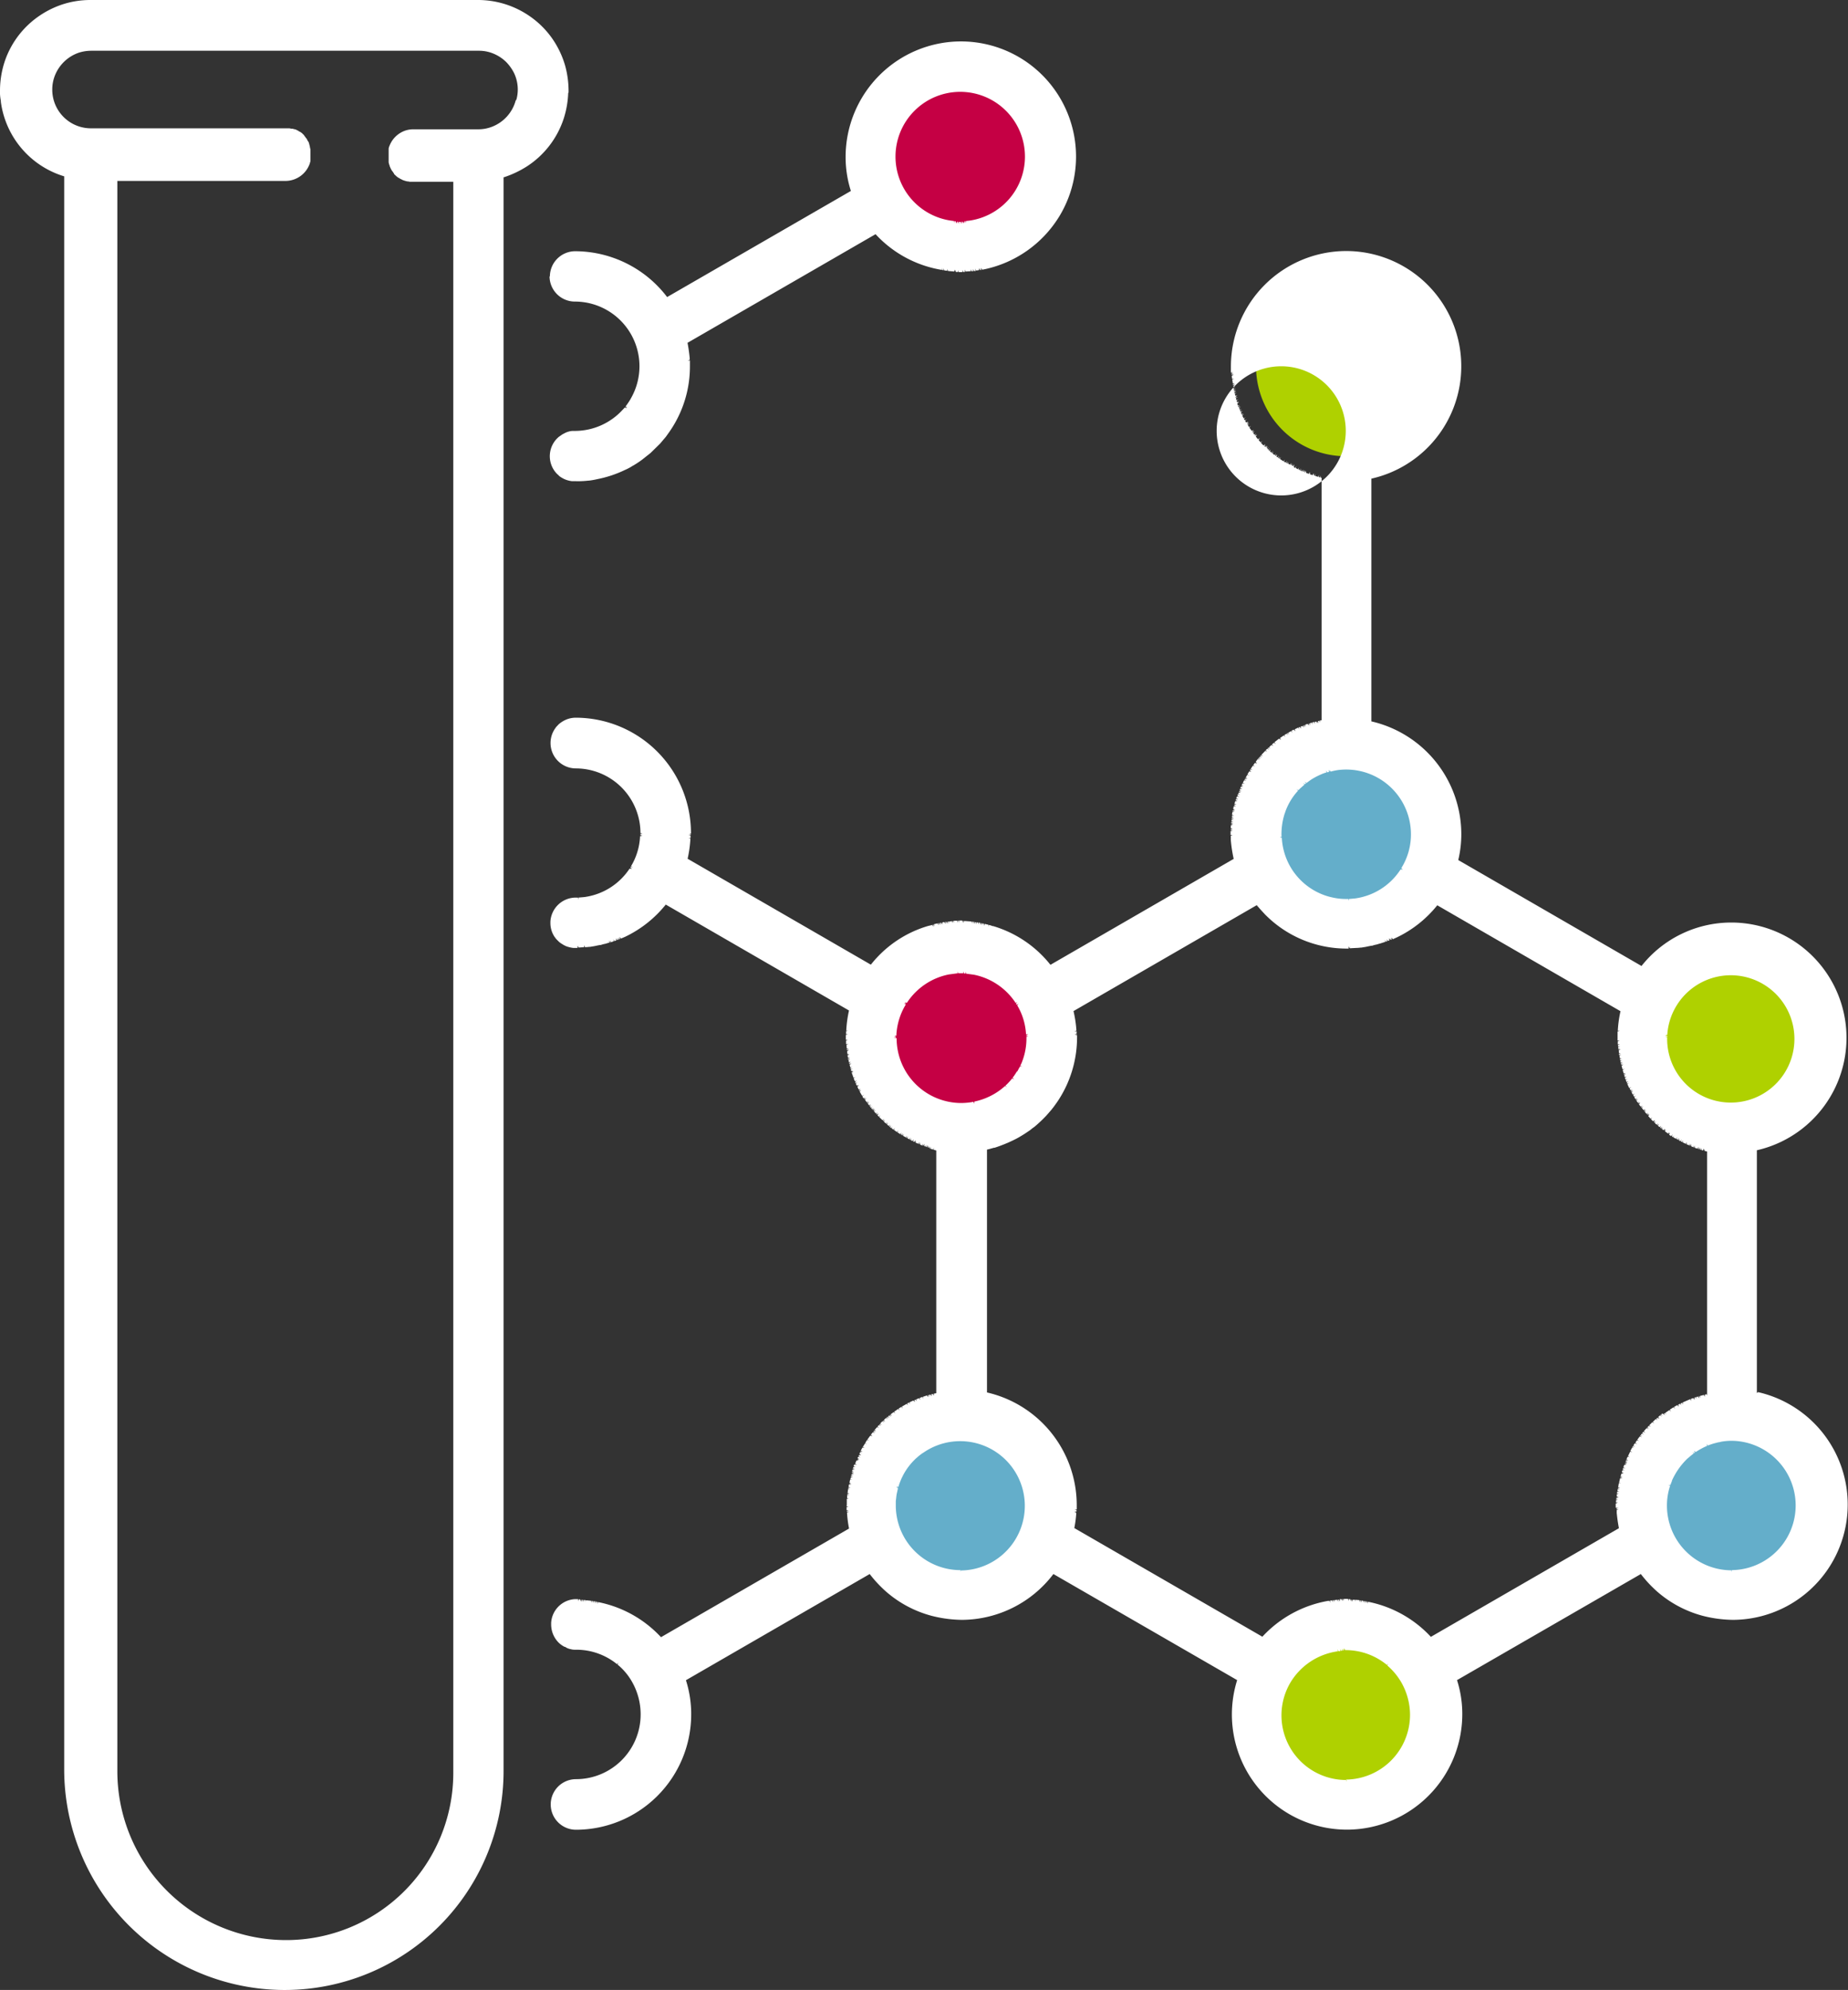
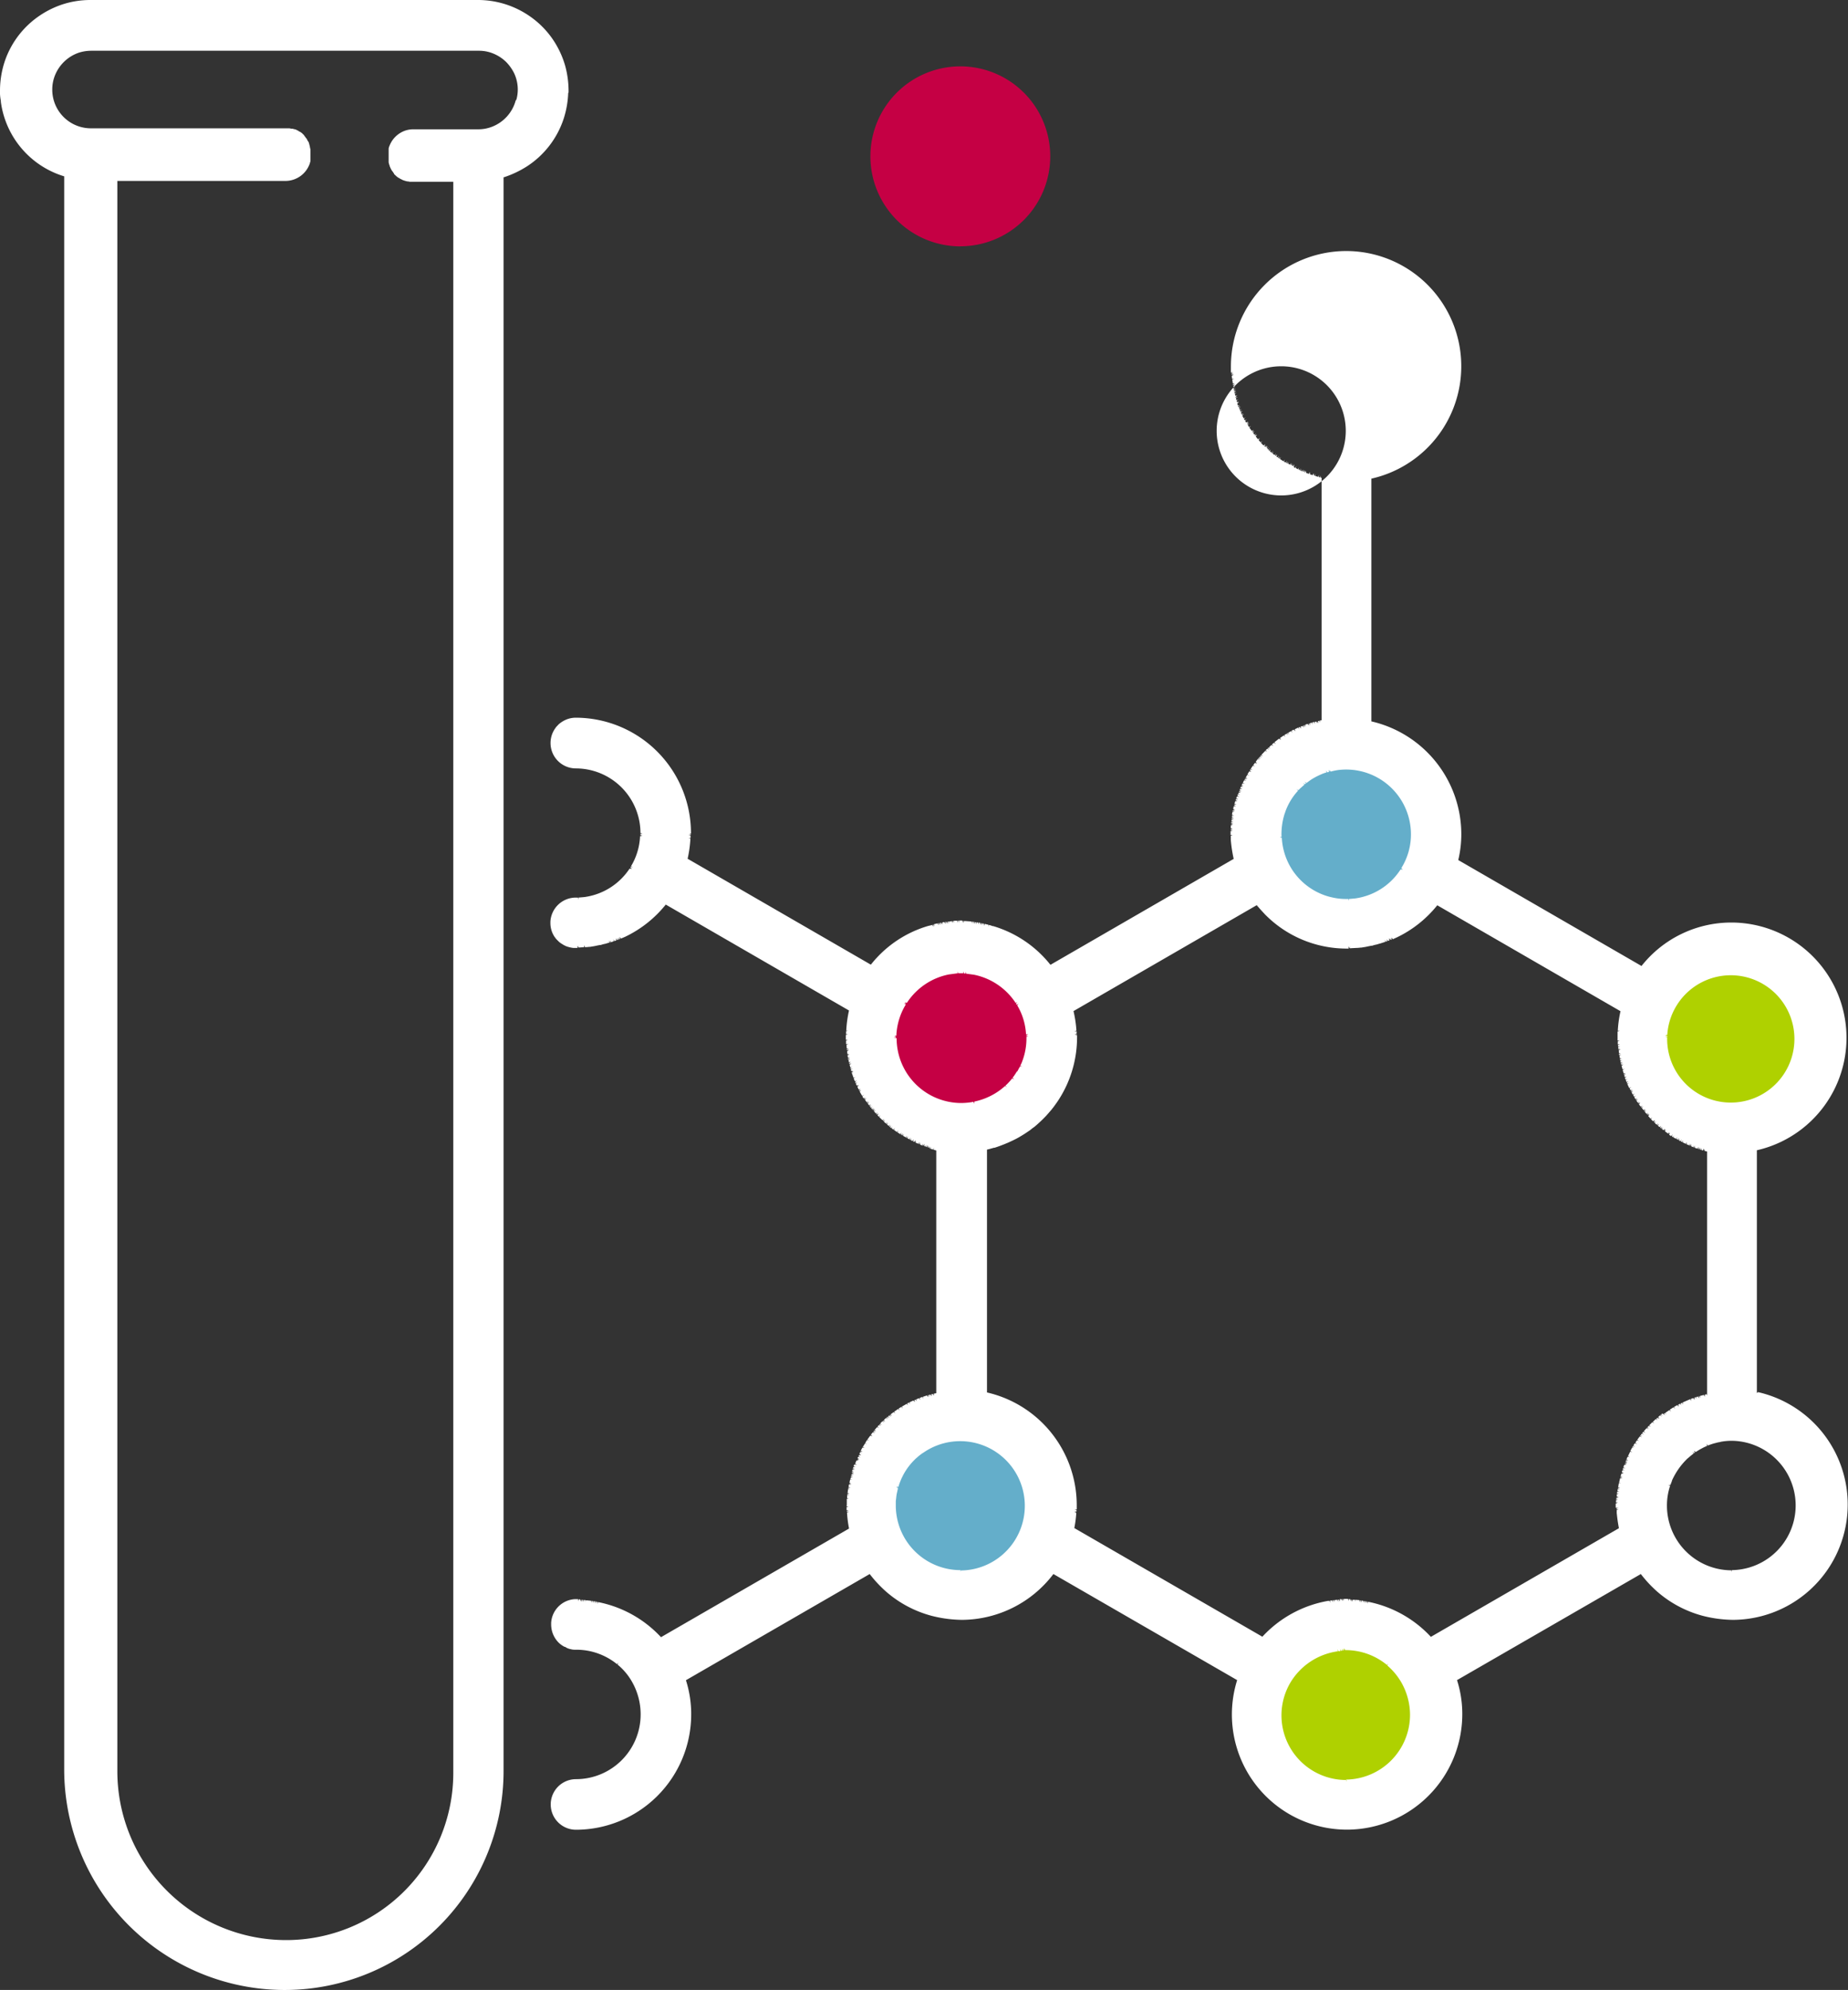
<svg xmlns="http://www.w3.org/2000/svg" id="icon_raw_materials" data-name="icon_raw materials" width="93.36" height="100.491" viewBox="0 0 93.36 100.491">
  <rect x="0" y="0" width="93.36" height="100.491" fill="#333333" stroke="none" />
  <path id="Path_10790" data-name="Path 10790" d="M55.843,57.507A4.543,4.543,0,1,0,51.3,52.964a4.545,4.545,0,0,0,4.543,4.543Zm0-44.511A4.543,4.543,0,1,0,51.3,8.453,4.545,4.545,0,0,0,55.843,13Z" transform="translate(-7.328 -0.559)" fill="#c50044" fill-rule="evenodd" />
-   <path id="Path_10791" data-name="Path 10791" d="M78.573,16.28a4.543,4.543,0,1,0,4.543,4.543,4.545,4.545,0,0,0-4.543-4.543Z" transform="translate(-10.576 -2.326)" fill="#afd100" />
  <path id="Path_10792" data-name="Path 10792" d="M78.573,95.77a4.543,4.543,0,1,0,4.543,4.543A4.545,4.545,0,0,0,78.573,95.77Z" transform="translate(-10.576 -13.682)" fill="#afd100" />
  <path id="Path_10793" data-name="Path 10793" d="M101.3,55.85a4.543,4.543,0,1,0,4.543,4.543A4.545,4.545,0,0,0,101.3,55.85Z" transform="translate(-13.822 -7.979)" fill="#afd100" />
  <path id="Path_10794" data-name="Path 10794" d="M55.843,83.4a4.543,4.543,0,1,0,4.543,4.543A4.545,4.545,0,0,0,55.843,83.4Z" transform="translate(-7.328 -11.914)" fill="#64aeca" />
-   <path id="Path_10795" data-name="Path 10795" d="M101.3,83.4a4.543,4.543,0,1,0,4.543,4.543A4.545,4.545,0,0,0,101.3,83.4Z" transform="translate(-13.822 -11.914)" fill="#64aeca" />
  <path id="Path_10796" data-name="Path 10796" d="M78.573,43.84a4.543,4.543,0,1,0,4.543,4.543A4.545,4.545,0,0,0,78.573,43.84Z" transform="translate(-10.576 -6.264)" fill="#64aeca" />
  <path id="Path_10797" data-name="Path 10797" d="M55.571,11.991H56.4a3.4,3.4,0,0,0,2.46-1.654,3.318,3.318,0,0,0,.454-1.689,3.369,3.369,0,1,0-6.737,0,3.318,3.318,0,0,0,.454,1.689,3.379,3.379,0,0,0,2.46,1.654Z" transform="translate(-7.512 -0.754)" fill="none" />
  <path id="Path_10798" data-name="Path 10798" d="M75.391,48.636h0v.026h0v.026h0v.026h0v.026h0v.026h0v.026h0a3.3,3.3,0,0,0,.326,1.26,3.454,3.454,0,0,0,.454.711,3.384,3.384,0,0,0,1.311.96H77.5a2.97,2.97,0,0,0,.489.163,3.275,3.275,0,0,0,.771.086h.394a3.352,3.352,0,0,0,2.34-1.466h0l.017-.026.017-.026h0l.009-.026h0l.009-.026h0v-.034s.017-.009.017-.017v-.017h.009a3.365,3.365,0,0,0-2.9-5.083,3.489,3.489,0,0,0-.429.026h-.017c-.12.017-.24.043-.36.069h-.06s-.069.026-.1.034h-.017l-.017.009h-.017c-.077.034-.154.06-.231.094a3.269,3.269,0,0,0-.489.249c-.043.026-.094.06-.137.086H76.78a.327.327,0,0,1-.051.043c-.009,0-.017.017-.026.017h0l-.017.017c-.017.017-.034.026-.051.043h-.009a.123.123,0,0,1-.017.026H76.6a.235.235,0,0,0-.034.043h-.017l-.017.026a.373.373,0,0,1-.06.051.261.261,0,0,0-.069.069h-.009v.009l-.026.026-.026.026-.017.017s-.069.069-.094.1l-.017.017-.017.017h-.009a3.764,3.764,0,0,0-.617,1v.017a.761.761,0,0,0-.051.129h0s-.017.051-.026.069h0v.026a3.285,3.285,0,0,0-.154,1.011v.051Z" transform="translate(-10.764 -6.465)" fill="none" />
  <path id="Path_10799" data-name="Path 10799" d="M56.094,63.963a3.572,3.572,0,0,0,.609-.06h.026a.25.25,0,0,0,.077-.017h0a3.439,3.439,0,0,0,1.346-.643h0c.06-.051.111-.1.171-.146h.017l.009-.026.051-.051h.009a.123.123,0,0,1,.017-.026l.017-.017a3.531,3.531,0,0,0,.24-.266h0l.009-.017.017-.017V62.66a.653.653,0,0,0,.086-.1c.051-.069.094-.137.137-.206,0-.009.009-.017.017-.026v-.017h.017c.017-.034.043-.069.06-.111h0V62.18l.051-.1a.042.042,0,0,1,.009-.026v-.017l.017-.017V62l.017-.009c.026-.051.043-.1.069-.154V61.82A3.2,3.2,0,0,0,59.42,60.6v-.026h0v-.026h0v-.026h0V60.5h0v-.069h0v-.017h0V60.4h0a3.416,3.416,0,0,0-.463-1.517v-.017l-.017-.017v-.017l-.017-.009h0l-.009-.034h0l-.009-.026h0l-.017-.026h0l-.017-.026h0a3.369,3.369,0,0,0-2.151-1.431h-.034l-.026-.009h-.034L56.6,57.26h-.934l-.026.009h-.034l-.034.009a3.39,3.39,0,0,0-2.151,1.431h0l-.017.026-.017.026h0l-.009.026h0l-.009.026h0v.034l-.017.017v.017A3.288,3.288,0,0,0,52.88,60.4h0v.017h0v.017h0v.017h0v.026h0V60.5h0v.026h0v.043h0v.026a3.369,3.369,0,0,0,3.369,3.369h-.154Z" transform="translate(-7.555 -8.18)" fill="none" />
-   <path id="Path_10800" data-name="Path 10800" d="M82.136,21.019a3.371,3.371,0,0,0-3.351-3.369h-.026a3.369,3.369,0,1,0,3.369,3.369Z" transform="translate(-10.77 -2.521)" fill="none" />
+   <path id="Path_10800" data-name="Path 10800" d="M82.136,21.019a3.371,3.371,0,0,0-3.351-3.369h-.026Z" transform="translate(-10.77 -2.521)" fill="none" />
  <path id="Path_10801" data-name="Path 10801" d="M101.5,63.957a3.369,3.369,0,0,0,.017-6.737h-.026a3.379,3.379,0,0,0-3.369,3.171h0v.017h0v.017h0v.017h0v.026h0v.026h0v.026h0v.043h0v.026a3.369,3.369,0,0,0,3.369,3.369Z" transform="translate(-14.018 -8.174)" fill="none" />
  <path id="Path_10802" data-name="Path 10802" d="M56.076,84.767H56.05a3.346,3.346,0,0,0-1.894.583h0l-.017.017h0s-.034.026-.043.034c-.111.077-.206.163-.309.249h0l-.077.077-.017.017a3.333,3.333,0,0,0-.591.789v.017a.509.509,0,0,0-.034.051v.017a.509.509,0,0,0-.034.051c-.051.111-.1.223-.146.343v.017h0c-.017.043-.026.086-.043.129h0V87.2l-.009.017h0c-.017.086-.043.163-.051.24a1.857,1.857,0,0,0-.034.214v.446a3.369,3.369,0,0,0,3.369,3.369h.026a3.369,3.369,0,0,0,0-6.737Z" transform="translate(-7.535 -12.107)" fill="none" />
  <path id="Path_10803" data-name="Path 10803" d="M101.513,84.77h-.026a3.18,3.18,0,0,0-.574.051.683.683,0,0,0-.129.026c-.051.009-.094.026-.146.034h-.017c-.137.043-.266.086-.394.137h-.017l-.017.017a3.191,3.191,0,0,0-.609.326h0l-.017.017h0a.508.508,0,0,1-.051.034H99.5l-.017.017c-.026.017-.043.034-.069.051-.069.051-.137.111-.206.171H99.2s-.051.06-.077.086a3.519,3.519,0,0,0-.754,1.106c0,.017-.017.034-.017.051-.017.034-.026.069-.043.1h0s-.017.043-.026.069v.017l-.009.017v.017a3.153,3.153,0,0,0-.163,1.029,3.369,3.369,0,0,0,3.369,3.369h.026a3.369,3.369,0,0,0,0-6.737Z" transform="translate(-14.016 -12.109)" fill="none" />
  <path id="Path_10804" data-name="Path 10804" d="M80.964,97.937h0l-.017-.017h0l-.009-.017H80.93v-.009a3.318,3.318,0,0,0-2.109-.754h-.437a3.4,3.4,0,0,0-2.46,1.654,3.318,3.318,0,0,0-.454,1.689,3.369,3.369,0,0,0,3.369,3.369h.026a3.371,3.371,0,0,0,3.351-3.369,3.318,3.318,0,0,0-.454-1.689,3.487,3.487,0,0,0-.737-.883Z" transform="translate(-10.781 -13.877)" fill="none" />
  <path id="Path_10805" data-name="Path 10805" d="M92.7,79.18h0l.009-.009h.009v-.009h.017v-.009h0l.026-.017c.017-.009.034-.026.051-.034l.017-.017h0l.009-.009h0l.009-.009h.009V79.06h.017v-.009h0l.026-.017a.372.372,0,0,1,.06-.034h.017v-.017h.009l.009-.009H93l.009-.009h0l.017-.017h0l.026-.017a.124.124,0,0,0,.026-.017L93.1,78.9h.017v-.009h.009l.009-.009h0l.009-.009h0l.026-.017a.215.215,0,0,0,.06-.034h.026V78.8h0l.017-.009h.034v-.009h.026a.585.585,0,0,1,.06-.043h.026v-.017h.017v-.009h.009l.009-.009h0l.017-.009h0l.026-.017c.017-.009.043-.017.06-.026h.026v-.009H93.6V78.64h.034l.026-.009a.181.181,0,0,0,.06-.026h.017V78.6h.051l.026-.009a.065.065,0,0,0,.034-.009h.026v-.009h.086A.06.06,0,0,1,94,78.554h.026v-.009h.171V66.109h-.129V66.1h-.1a.06.06,0,0,0-.034-.017h-.1a.06.06,0,0,0-.034-.017h-.1a.16.16,0,0,0-.034-.026H93.6l-.026-.009h0l-.034-.017h-.026V66h0l-.017-.009h0l-.009-.009h-.026v-.009h-.017v-.009h0a.124.124,0,0,1-.026-.017l-.026-.017h-.017V65.92H93.37l-.009-.009h-.017V65.9h0l-.017-.009h0c-.009,0-.017-.009-.026-.017l-.026-.017h-.017v-.009H93.25v-.009h0l-.009-.009h0l-.009-.009h0l-.026-.017a.123.123,0,0,1-.026-.017l-.026-.017h-.009v-.009h-.009v-.009h0l-.009-.009h0l-.009-.009h0l-.026-.017a.123.123,0,0,1-.026-.017l-.026-.017h0V65.68h-.009v-.009h-.009v-.009h0l-.009-.009H93.01v-.009h-.017v-.017h0l-.026-.017c-.009,0-.017-.009-.026-.017h-.017v-.017h-.009v-.009h0V65.56h0l-.009-.009h0l-.017-.017h0l-.026-.017s-.017-.017-.026-.017h-.017v-.017h0l-.009-.017h0v-.009h0v-.009H92.8v-.017h-.017v-.017h0s-.017-.017-.026-.017l-.026-.017h0v-.009h-.017v-.017H92.71v-.017h0V65.32h0L92.7,65.3h0l-.017-.017h0s-.017-.017-.026-.017l-.026-.017h0v-.009h-.009v-.017h0v-.009h-.009V65.2h0v-.009h0v-.017h0v-.009h0l-.009-.017h0l-.017-.017h0l-.026-.026-.017-.017h0V65.08h-.009v-.017h0v-.009h0v-.017h0v-.009h0v-.017h0V65h0l-.009-.017h0v-.009l-.017-.017-.026-.026-.017-.017h0v-.009h-.009v-.017h0v-.009h0v-.017h0v-.009h0V64.84h0v-.009h0l-.009-.017h0v-.009l-.017-.026s-.017-.017-.017-.026l-.017-.026h0V64.72h-.009V64.7h0v-.009h0v-.017h0v-.009h0v-.017h0v-.009h0l-.009-.017h0v-.009l-.017-.026s-.017-.017-.017-.026h0v-.017h-.017V64.54h0v-.017h0v-.009h0V64.5h0v-.009h0v-.017h0v-.009h0l-.009-.017h0l-.017-.034c0-.009-.009-.017-.017-.026h0v-.017h-.017v-.017h0v-.009h0v-.017h0v-.017h0V64.3h0v-.017h0l-.017-.017h0a.124.124,0,0,0-.017-.026l-.017-.026h0v-.026h-.009V64.18h0v-.017h0v-.009h0v-.017h0v-.009h0v-.017h0V64.1h0l-.009-.017h0c0-.009-.009-.017-.017-.026l-.017-.026h0v-.026h-.009V64h0v-.017h0v-.009h0v-.017h0v-.009h0v-.017h0v-.009h0l-.009-.017h0c0-.009-.009-.017-.017-.026l-.017-.026h0v-.026H92.11V63.82h0V63.8h0v-.017h0v-.017h0V63.76h0v-.017h0l-.017-.034c0-.009-.009-.017-.017-.026l-.017-.026h0v-.034l-.009-.009h0V63.6h0V63.58h0v-.017h0v-.017h0V63.52h-.009l-.009-.034c0-.009-.009-.017-.017-.026v-.026H92v-.017h0v-.009h0v-.017h0v-.017h0v-.017h0V63.34h0v-.026H91.99l-.009-.034a.065.065,0,0,0-.009-.034h0V63.22h0v-.026h0v-.009h0v-.017h0V63.16h0v-.017h0v-.009h0v-.017h0v-.034a.06.06,0,0,1-.017-.034h0v-.026h-.009v-.017h0V63h0V62.98h0v-.017h0v-.009h0v-.017h0v-.026h0s0-.026-.009-.034v-.026H91.93v-.026h0v-.017h0V62.8h0v-.017h0v-.017h0v-.034h0v-.017h0s0-.026-.009-.034v-.026h-.009v-.026h0V62.62h0V62.6h0v-.017h0v-.017h0v-.034h0v-.017h0v-.06h0v-.026h0v-.009h0v-.017h0v-.017h0v-.017h0v-.017h0V62.32h0V62.3h0v-.06h0v-.026h0v-.009h0v-.017h0v-.017h0v-.017h0V62.14h0v-.034h0v-.069h0v-.026h0v-.026h0v-.017h0v-.017h0v-.017h0v-.017h0V61.9h0v-.026h0v-.086h0v-.026h0v-.026h0V61.72h0V61.7h0v-.017h0v-.017h0v-.017h0v-.026h0v-.051h0V61.54h0v-.026h0V61.48h0v-.017h0v-.017h0v-.017h0v-.017h0v-.017h0v-.026h0v-.077h0v-.034h0v-.051h0v-.017h0v-.034h0V61.06h0v-.034h0v-.043h0a6.651,6.651,0,0,1,.154-1.02l-9.411-5.434A5.706,5.706,0,0,1,80.581,56.2h-.017l-.017.017H80.53l-.009.009H80.5l-.034.026a.065.065,0,0,0-.034.017H80.41v.017h0l-.017.009h-.009l-.009.009h-.094v.009h-.009l-.026.009h-.06l-.017.009h0l-.017.009h0l-.077.026H80.05v.009h-.017l-.009.009h-.017l-.017.009h-.009l-.026.009c-.043.009-.077.026-.12.034H79.81l-.034.017h-.017a1.67,1.67,0,0,1-.2.051h-.026l-.017.009a2.349,2.349,0,0,1-.24.043c-.077.009-.163.026-.249.034h-.043c-.069,0-.137.017-.206.017H78.7a.911.911,0,0,0-.129.009h-.231a5.685,5.685,0,0,1-4.046-1.689h-.009v-.017c-.111-.111-.214-.231-.317-.351-.034-.034-.06-.077-.094-.111l-.017-.017s-.017-.017-.017-.026h-.009l-9.411,5.426a4.964,4.964,0,0,1,.154,1.02h0v.034h0v.009h0v.034h0v.086h0v.043h0V61.1h0v.017h0v.026h0V61.2a5.712,5.712,0,0,1-.994,3.223h0a2.138,2.138,0,0,1-.146.206c-.034.051-.077.094-.111.146h0a.342.342,0,0,1-.026.034l-.017.026-.026.026-.026.026s-.043.051-.069.077c-.009.009-.017.026-.026.034a1.318,1.318,0,0,1-.1.111h0v.009a4.858,4.858,0,0,1-.429.411H62.59l-.009.017c-.034.026-.069.06-.1.086s-.086.069-.137.1l-.12.094h0l-.009.017c-.017.009-.034.026-.051.034a5,5,0,0,1-.454.283h0a5.309,5.309,0,0,1-.54.274H61.15l-.026.017a5,5,0,0,1-.6.214H60.49v.009a3.746,3.746,0,0,1-.42.1V79.214A5.718,5.718,0,0,1,64.613,84.8v.034h0v.034h0v.034h0v.034h0v.034h0v.043h0v.034h0v.043h0v.043h0v.034a5.4,5.4,0,0,1-.12.831l9.643,5.571a5.708,5.708,0,0,1,3.317-1.826h.266l.077-.009h1.243l.034.009h0a5.7,5.7,0,0,1,3.137,1.8l9.643-5.571a5.4,5.4,0,0,1-.12-.831v-.034h0v-.034h0v-.043h0v-.009h0V85h0v-.009h0v-.026h0v-.017h0v-.026h0v-.017h0V84.88h0v-.017h0v-.026h0v-.154h0v-.034h0v-.017h0v-.017h0V84.6h0v-.026h0v-.009h0v-.026h0V84.46h0v-.026h0v-.009h0V84.4h0v-.017h0v-.017h0v-.017h0v-.034h0V84.3h0v-.069h0V84.2h0v-.009h0v-.017h0V84.16h0v-.017h0v-.017h0v-.034h0v-.026h0v-.077h0v-.026h0v-.009h0v-.017h0V83.92h0V83.9h0v-.017h0v-.034h0v-.094h0v-.026h0v-.009h0v-.034h0v-.017h0v-.034h0v-.069h0v-.026h0v-.026h0v-.009h0v-.017h0v-.017h0v-.017h0v-.034h0v-.034a.065.065,0,0,1,.009-.034h0v-.026h0V83.3h0v-.009h0v-.017h0v-.009h0v-.017h0v-.009h0v-.026h0v-.009c0-.017.017-.043.017-.06h0v-.026h0v-.009h0V83.1h0v-.009h0v-.017h0v-.009h0v-.017h0v-.009h0v-.026h0V83a.065.065,0,0,1,.009-.034v-.026h.009v-.026h0v-.009h0v-.017h0v-.009h0v-.017h0v-.017h0v-.026h0v-.017h.009a.085.085,0,0,1,.009-.034v-.026h.017V82.72h0v-.009h0v-.017h0v-.017h0V82.66h0v-.017h0v-.026h.009l.009-.034c0-.009.009-.017.017-.034v-.026h.017v-.017h0V82.5h0V82.48h0v-.017h0v-.017h0v-.017h0l.009-.026h0l.017-.043c0-.009.009-.017.017-.026l.017-.026h0v-.034h.009v-.009h0v-.017h0V82.24h0v-.017h0v-.009h0V82.2h0v-.009l.017-.026h0a.124.124,0,0,1,.017-.026l.017-.026h0v-.017h0v-.009h0v-.017h0v-.017h0v-.009h0v-.017h0v-.017H92l.017-.026c0-.009.009-.017.017-.026l.017-.026h0v-.017h0v-.009h0v-.017h0v-.017h0v-.009h0v-.017h0v-.017h.017a.507.507,0,0,0,.034-.051h0V81.76h.017v-.009h0v-.017h0v-.009h0v-.017h0V81.7h0v-.017h0v-.009h0l.017-.026c.017-.017.026-.034.043-.051h0V81.58H92.2v-.009h0v-.017h0v-.009h0v-.017h0V81.52h0L92.2,81.5h0l.017-.026c0-.009.017-.017.017-.026l.017-.026h0V81.4h.017v-.017h0v-.009h0v-.017h0l.009-.017h0v-.009l.017-.017.026-.026.017-.017h0v-.026h.026v-.017h0v-.017h0v-.017h.009v-.017h0l.017-.026.026-.026.017-.017h0V81.1h.009v-.017h.009v-.017h0v-.017h.009v-.017h.017v-.017h0l.051-.051.017-.017h0v-.009h.009V80.92h.009V80.9h0l.009-.017h0v-.009l.017-.017a.629.629,0,0,0,.051-.043l.017-.017h0l.009-.017h0l.009-.009h.009v-.017h0l.009-.017h0l.017-.017c.017-.017.034-.026.051-.043l.017-.017h0l.009-.017h0l.009-.009H92.8v-.009h.009v-.017h0l.017-.017a.63.63,0,0,0,.051-.043l.017-.017h0l.009-.009h0Z" transform="translate(-8.582 -7.771)" fill="none" />
-   <path id="Path_10806" data-name="Path 10806" d="M32.39,14.3a1.28,1.28,0,0,0,1.277,1.277,3.265,3.265,0,0,1,2.854,4.851c-.017.026-.026.051-.051.094-.069.111-.137.214-.214.317l-.026.026.086.069-.1-.043.086.069-.111-.034s-.043.051-.086.094l-.026.026a3.277,3.277,0,0,1-2.417,1.063h-.12a1.066,1.066,0,0,0-.334.086l-.034.017c-.051.026-.1.051-.146.077l-.171.12a1.277,1.277,0,0,0-.249,1.671,1.142,1.142,0,0,0,.214.249c.009.009.026.017.034.034s.034.026.06.051a1.491,1.491,0,0,0,.154.094l.051.026a1.216,1.216,0,0,0,.249.086l.077.017a.226.226,0,0,1,.06.009h.163a4.362,4.362,0,0,0,.669-.026h.034a3.894,3.894,0,0,0,.437-.077,5.751,5.751,0,0,0,1.389-.463l.077-.034.12-.06c.043-.026.086-.043.12-.069l.026-.017a4.484,4.484,0,0,0,.54-.351l.411-.326.48-.471c.094-.111.189-.223.291-.343l.189-.266a5.767,5.767,0,0,0,1.029-3.309v-.283h-.111l.1-.034v-.086c-.026-.257-.06-.514-.111-.771l9.5-5.486a5.832,5.832,0,0,0,3.326,1.8h.026l.017-.1v.111l.069.009v-.1l.034.111.154.017v-.1l.034.111.317.026.017-.1.026.111.017-.1.017.111h.129v-.1l.026.111h.171l.017-.111.017.1h.1V13.96l.034.1.266-.017v-.1l.034.1h.086l-.009-.111.043.1h.086l-.017-.12.043.1.154-.026-.017-.1.051.1-.017-.1h0l.043.1H54.2l-.017-.111.069.094.163-.034a5.853,5.853,0,0,0,3.66-2.554l.086-.137A5.815,5.815,0,0,0,53.21,2.44h-.077a5.835,5.835,0,0,0-5.786,5.82,5.62,5.62,0,0,0,.266,1.731L38.33,15.349a5.854,5.854,0,0,0-4.646-2.314,1.28,1.28,0,0,0-1.277,1.277ZM53.141,4.986a3.27,3.27,0,0,1,3.266,3.266,3.266,3.266,0,0,1-2.82,3.24l-.163.017v.1l-.034-.1h-.026v.111l-.043-.1-.017.111-.034-.1v.111l-.026-.1h-.026l-.026.111-.026-.1h-.094v.1l-.051-.111h-.034l-.034.1-.017-.111v.1l-.034-.111H52.85l-.009.1h0l-.017-.111-.137-.017a3.266,3.266,0,0,1-2.82-3.24,3.27,3.27,0,0,1,3.266-3.266Z" transform="translate(-4.627 -0.348)" fill="#fff" />
  <path id="Path_10807" data-name="Path 10807" d="M93.391,72.459V60.2a5.823,5.823,0,0,0-1.243-11.5h-.034a5.785,5.785,0,0,0-4.551,2.194l-9.257-5.349a5.672,5.672,0,0,0,.154-1.32,5.856,5.856,0,0,0-4.543-5.683V26.284A5.818,5.818,0,0,0,72.674,14.79H72.64a5.831,5.831,0,0,0-5.82,5.82v.309l.12.009-.1.026v.026h.111l-.1.026v.026l.111-.009h0l-.1.043h.1l-.1.026.017.154h.111l-.1.026.026.206.1-.017-.1.043.1-.017-.1.043v.034l.111-.017h0l-.094.069v.017l.111.009-.1.034.017.069.1-.017-.1.043V21.8l.111-.026-.094.051v.043l.111-.026-.094.051h.1l-.1.026.017.06.1-.026-.094.051.026.094.1-.026-.094.06.1-.026-.094.051V22.2l.111-.034-.094.06.026.094.1-.034-.094.069.017.06.1-.034-.094.06.1-.034-.094.06.1-.034-.094.06.034.1.1-.026-.094.051v.034l.12-.034-.094.06.017.034.1-.043-.086.069.026.06.1-.034-.094.06.026.051.094-.043h0l-.086.069v.026l.111-.043-.086.069.026.069.1-.034h0l-.086.06v.026l.111-.043-.086.069.069.137.094-.051-.077.077.043.077.094-.051h0l-.077.077.051.086L67.7,23.4h0l-.077.077.094-.043-.086.069.094-.043-.077.069.017.026.086-.06-.077.086.06.094.094-.051-.077.077.12.171.094-.051-.077.077.094-.051-.077.077.017.026.094-.06-.069.086.06.086.086-.069-.069.086.017.026.086-.06-.069.086.086-.06-.069.086.111.137.086-.06-.069.086.086-.069h0l-.069.086.1.111.086-.06-.069.086.129.137.077-.077-.051.1.077-.077h0l-.051.1.026.026.077-.077-.051.094.077-.077h0l-.051.094.077-.077-.043.1.017.017.077-.069-.06.086.043.043.069-.077-.051.1.043.043.069-.077-.043.1.069.06.069-.086-.051.1.026.026.069-.086-.043.1.086.069.077-.077-.051.094.026.026.069-.077-.043.1.069-.086-.043.1.051.043.069-.086-.043.1.026.017.06-.086-.043.1.026.017.069-.086-.043.1.18.12.06-.086-.034.1.086.051.06-.094-.034.1.026.017.051-.094-.034.1.026.017.06-.094-.034.1.094.051.069-.086-.026.1.026.017.06-.094-.026.1.06.034.051-.094L70,25.71l.06.034.06-.094-.026.1.12.06.043-.094-.017.111.051.026.043-.094-.017.111.034.017.043-.1-.017.111.043.017.06-.094-.017.111H70.5l.043-.086v.111l.026-.1-.017.111h.026l.043-.086v.111l.137.051.034-.1v.111l.026-.1v.111l.137.043.043-.1v.111l.026-.1v.111l.034.009.026-.1v.111l.146.043.034-.1v.111l.069.017.026-.1v.111l.043.009V38.481l-.1.026.026.1-.051-.094-.06.017.026.1-.06-.094.026.1-.06-.094.026.1-.051-.094-.069.017.017.1-.051-.094-.094.026.034.1-.06-.094-.094.034.034.1-.06-.094h-.026l.034.111-.069-.094.034.1-.06-.094-.12.043.043.1-.069-.086h-.026l.034.111-.069-.086h-.026l.043.111-.069-.086-.094.034.043.094-.069-.086.043.094-.069-.086-.051.026.043.094-.069-.086-.171.086.051.094-.077-.086.051.094-.077-.086-.086.043-.026.017.051.094-.077-.077-.146.086.06.086-.086-.077-.034.017.06.094-.077-.077-.111.069.051.094-.077-.077-.189.129.06.086-.086-.069.06.086-.086-.069-.231.18.069.086-.094-.06-.1.086.069.086-.094-.06-.12.111.069.077-.094-.06-.043.043.069.077-.094-.06-.077.077.077.077h0l-.094-.051-.2.206.077.077-.094-.051-.043.043.077.069-.1-.043-.034.043.077.069-.1-.051-.026.026.086.069-.1-.043-.111.146.077.077-.094-.051.077.077-.094-.051-.086.111.077.077-.094-.051-.111.163.086.06-.1-.034-.034.051.086.06-.1-.034.086.06-.1-.034-.094.154.094.06h0l-.1-.034-.077.129.094.06h0l-.111-.026-.017.026.094.051-.111-.026-.017.034.094.043-.111-.017-.017.034-.043.094.094.051-.111-.026-.043.094.094.043-.111-.017v.026l.086.043-.111-.017-.026.06.1.043h-.111l-.026.051.1.043-.111-.017v.026l.094.034h-.111l-.009.026.1.034h-.111l-.026.051.1.043-.111-.017-.026.086.1.034H67.12l-.034.086.1.043h-.111l-.017.051.1.026h-.111l.1.026h-.111l-.034.129.1.034H67l-.017.043.1.026h-.111l.1.026h-.111l-.026.137.1.017h-.111l.1.034h-.111l.1.034h-.111v.043l.1.017-.111.017-.017.12h0l.1.026H66.88v.043l.1.017h-.111v.06l.1.034h0l-.111.017V43.5l.1.017-.111.017V43.6l.1.017-.111.017v.051l.1.026h-.1v.026h.1l-.111.034h.1l-.111.026v.146l.1.026h-.1l.1.017-.1.017v.051l.1.009h0l-.111.026v.189h.111l-.1.034v.214a7.206,7.206,0,0,0,.146.96l-9.257,5.349a5.8,5.8,0,0,0-2.889-1.954h-.034a.977.977,0,0,0-.189-.06H54.58l-.017.1V48.81l-.189-.043-.026.1-.017-.111-.069-.017-.017.1-.017-.111H54.2l-.043.094v-.111l-.077-.009-.026.1V48.7l-.077-.009-.034.1v-.111H53.9l-.026.1v-.111h-.026l-.026.1v-.111h-.069v.1l-.034-.111-.377-.026-.017.1-.017-.111h-.026v.1l-.034-.111h-.163v.1l-.034-.1H53.02v.111l-.034-.1h-.163v.111l-.026-.1h-.026v.111l-.034-.1-.171.017v.1l-.026-.1h-.034l.017.111-.043-.1v.1l-.034-.1H52.4l.017.111-.051-.1.017.1-.043-.1-.086.017V48.8l-.034-.1H52.2l.017.111-.051-.1H52.12l.017.111-.06-.094h-.034l.017.111L52,48.741l-.18.043V48.9l-.043-.094h-.026l.034.111-.06-.094c-.043.009-.094.026-.137.034l-.069.017a5.746,5.746,0,0,0-2.889,1.954l-9.257-5.349a6.06,6.06,0,0,0,.137-.951v-.069h-.1l.111-.026v-.137h-.1l.111-.026v-.026h-.1l.111-.034v-.034a5.831,5.831,0,0,0-5.82-5.82,1.264,1.264,0,0,0-.557.129l-.051.026a1.511,1.511,0,0,0-.257.18l-.094.1a.513.513,0,0,0-.051.06l-.017.026a1.282,1.282,0,0,0,1.029,2.04,3.27,3.27,0,0,1,3.266,3.266l.1.026-.1.017v.06l.1.009-.111.017.1.026h-.111v.034a3.219,3.219,0,0,1-.454,1.483l.094.051-.111-.026-.017.026.077.077-.1-.034.094.06-.1-.034L36.426,46a3.259,3.259,0,0,1-2.271,1.414l-.3.026v.1l-.026-.1h-.111a1.286,1.286,0,0,0-1.277,1.217v.06a1.273,1.273,0,0,0,.129.566c.017.026.026.051.051.094a.363.363,0,0,0,.043.06l.017.026a.98.98,0,0,0,.129.146l.026.026a.768.768,0,0,0,.163.129l.026.017s.043.026.069.043a.4.4,0,0,0,.086.043l.026.017a1.545,1.545,0,0,0,.4.1h.206v-.111l.043.1.017-.111v.1l.274-.017v-.1l.043.1a1.958,1.958,0,0,0,.214-.017h.043c.086-.017.171-.026.249-.043s.163-.034.249-.051h.043a1.394,1.394,0,0,1,.223-.06l.06-.017s.077-.026.12-.034h.026l-.034-.111h0l.06.094h.034L35.44,49.6l.069.094.137-.051-.034-.1.06.094.1-.034-.034-.1.077.086.034-.017-.043-.094.077.086.034-.017-.034-.1.069.086h.026l-.043-.111.077.086.2-.086a5.866,5.866,0,0,0,2.057-1.629l9.257,5.349a5.939,5.939,0,0,0-.137.986v.034h.1l-.111.026v.154h.1l-.111.034v.24h.111l-.1.034v.189h.12l-.1.034.017.2h.1l-.1.034v.034l.111-.017-.1.051.1-.017-.1.043.026.154.1-.017-.1.043.1-.017-.1.043.017.1h.1l-.1.034v.026l.111-.026-.1.051v.034l.111-.026-.094.051.026.094.1-.026-.1.051v.026l.111-.026-.094.051v.034l.111-.026-.094.06.034.12.1-.026-.094.051.017.069.1-.034h0l-.094.06.017.069.1-.026-.094.06h.111l-.094.043.094.266.1-.034-.094.06.06.146.1-.034-.086.069.026.06.094-.043-.086.069.051.1.1-.034-.086.069.1-.034-.086.06.069.137.1-.034-.086.069.017.034.094-.043h0l-.077.077.129.223.086-.06h0l-.077.086.06.094.094-.043L48.3,57.6l.017.026.094-.051-.077.077.086.12.094-.051-.077.077.017.026.094-.06-.069.086.06.077.086-.06-.069.086.017.026.086-.06-.069.086.043.051.086-.069-.069.086.043.051.086-.06-.069.086.017.017.086-.069-.06.094.086-.069-.069.086.017.026.086-.069h0l-.069.086.086.094.077-.069-.06.094.026.026.077-.069-.06.094.077-.077-.06.094.069.069.077-.077h0l-.06.094.171.163.077-.069-.051.094.026.026.069-.077-.051.1.094.086.069-.086-.051.1.026.017.069-.077-.051.1.086.069.077-.069h0l-.06.094.026.026.077-.077-.051.094.06.043.06-.086-.043.1.086.06.069-.086-.043.1.154.111.069-.086-.043.1.146.094.051-.094-.026.111.034.017.051-.094-.026.111.034.017.051-.094-.026.111.137.077.051-.094-.026.111.034.017.051-.094-.026.111.086.043.051-.094-.026.111.034.017.043-.094-.017.111.069.034.069-.086-.034.1.069.034.051-.094-.026.111.051-.094-.017.111.137.06.051-.094-.017.111h.034l.043-.086-.017.111.1.043.051-.094-.017.1h.034l.043-.086v.111l.06.026.026-.1v.111l.034.009.034-.1v.111l.017.009.034-.1v.111l.026.009L51.6,60v.111l.034.009.026-.1v.111l.12.034.026-.1v.111l.129.034V72.467l-.129.026.026.1-.051-.094.026.1-.051-.094-.069.017.034.1-.06-.094.034.1-.06-.094-.06.017.034.1-.06-.094h-.034l.034.111-.06-.094.034.1-.06-.094-.206.069.034.1-.06-.094-.137.051.043.1-.077-.086-.146.06.043.1-.069-.086-.06.026.043.094-.069-.086.043.094-.069-.086-.2.094.043.094h0l-.069-.086-.06.034-.026.017.051.094-.077-.077-.24.137.043.1-.069-.086-.137.086.051.094-.077-.077-.206.146.06.086-.086-.069-.146.111.06.094-.086-.069-.026.017.06.086h0l-.086-.069-.051.043.069.077-.094-.06-.026.017.069.086-.086-.069-.026.017.06.086-.077-.069-.1.094.06.086-.086-.06-.026.026.069.077-.094-.06-.111.111.077.077h0l-.094-.051-.026.026.077.077-.094-.051-.077.077.069.086-.086-.06-.129.146.077.069-.1-.043-.017.026.086.069-.1-.051-.017.026.077.069-.1-.043-.094.12.077.069-.094-.051.086.069-.1-.043-.146.2.086.06-.1-.043-.1.163.094.051-.1-.034-.111.18.094.051-.111-.026-.086.154.094.06-.1-.026-.017.026.094.051-.1-.026a.126.126,0,0,0-.017.034l-.026.051.094.051-.1-.034.1.043h-.111l-.026.051.094.051-.111-.017-.034.077.094.043h-.111l.094.034h-.111l.094.034h-.111l-.069.163.1.034H47.8l.1.026-.111-.017-.034.094.1.034h-.111l-.017.051.1.034h-.111l-.009.026.1.034h-.111l-.017.06.1.043H47.68V76.5l.1.034h-.111l.1.026h-.111l-.017.06.1.026h-.111l-.009.043.1.034H47.62l-.026.086.1.017h-.111l-.034.171.1.034h-.111l.1.043h-.111l-.026.12.1.034H47.5l-.009.069h0l.1.017h-.111l-.026.2.1.017-.111.017v.026l.1.017-.111.017v.171h.094l-.111.026v.291l-.009.094h.1l-.1.034v.154h.111l-.1.034v.043h.111l-.1.034v.043a5.947,5.947,0,0,0,.1.771l-9.5,5.486a5.88,5.88,0,0,0-3.146-1.766h-.043l-.017.094L34.814,83H34.78l-.026.094v-.111h-.043l-.017.1-.017-.111h-.069l-.017.094-.017-.111h-.043l-.017.1L34.5,82.95l-.274-.026-.017.1v-.111h-.069l-.017.1-.017-.111h-.034l-.017.1-.017-.111h-.026V83l-.034-.111v.1l-.034-.111h-.077v.1l-.034-.111h-.094a1.108,1.108,0,0,0-.249.026,1.274,1.274,0,0,0-1.011,1.166v.086a1.3,1.3,0,0,0,.36.9,1.207,1.207,0,0,0,.317.231h.026a.938.938,0,0,0,.12.069,1.121,1.121,0,0,0,.129.043.435.435,0,0,1,.077.017.789.789,0,0,0,.163.017h.077a3.259,3.259,0,0,1,2.057.729l.069-.077-.043.1.026.017a3.114,3.114,0,0,1,.711.857A3.319,3.319,0,0,1,37,88.693a3.27,3.27,0,0,1-3.266,3.266,1.277,1.277,0,1,0,0,2.554,5.831,5.831,0,0,0,5.82-5.82,5.62,5.62,0,0,0-.266-1.731L48.572,81.6a6.321,6.321,0,0,0,.831.891,5.747,5.747,0,0,0,2.289,1.217,6.419,6.419,0,0,0,1.526.206h.034a5.835,5.835,0,0,0,4.6-2.314l9.283,5.357a5.814,5.814,0,0,0,5.554,7.551h.034a5.835,5.835,0,0,0,5.786-5.82,5.62,5.62,0,0,0-.266-1.731L87.529,81.6a6.322,6.322,0,0,0,.831.891,5.747,5.747,0,0,0,2.289,1.217,6.419,6.419,0,0,0,1.526.206h.034a5.823,5.823,0,0,0,1.243-11.5ZM67.154,22.221Zm-19,35.057Zm-.66,20.074ZM48.383,75Zm.206-.291Zm.034-.051Zm1.011-1.011ZM88.746,54.433l.111-.034h-.1l.111-.026V54.33a3.215,3.215,0,1,1-.009.189v-.026h-.1l.111-.026v-.034h-.1Zm2.134,5.683h0v0Zm-3.42-2.28Zm-.849-1.766Zm-.034-.12Zm-.111-.574ZM69.366,20.61a3.261,3.261,0,1,1-.009,0Zm2.023,5.571V26.2h0ZM69.28,39.6Zm.094,4.723v-.1a3.437,3.437,0,0,1,.154-1l.026-.069s.026-.086.051-.146a3.124,3.124,0,0,1,.609-.969l-.077-.069.1.043a1.229,1.229,0,0,1,.111-.111l.069-.06a.644.644,0,0,1,.069-.06l.051-.051-.069-.077.094.06.051-.034-.069-.086.094.06.163-.12s.086-.06.129-.086a3.485,3.485,0,0,1,.471-.24,1.4,1.4,0,0,1,.249-.086l-.034-.1.069.094.094-.026-.026-.1.069.094-.026-.1.06.094A3.563,3.563,0,0,1,72.229,41a3.35,3.35,0,0,1,.42-.026,3.27,3.27,0,0,1,3.266,3.266A3.2,3.2,0,0,1,75.46,45.9l-.034.06.094.051-.111-.026.094.06-.111-.026-.034.051a3.259,3.259,0,0,1-2.271,1.414l-.3.026v.1l-.026-.1h-.111a3.062,3.062,0,0,1-.746-.086,2.909,2.909,0,0,1-.489-.154,3.247,3.247,0,0,1-1.714-1.62,3.274,3.274,0,0,1-.309-1.234h-.1l.1-.034h-.1l.1-.026Zm6.077,1.749Zm-25.56,8.451h-.1L49.9,54.5v-.026h-.1l.111-.034h-.1l.111-.034v-.069a3.3,3.3,0,0,1,.454-1.466l.017-.034-.094-.051.111.026-.094-.051h0l.111.026-.086-.06.111.026.034-.051a3.294,3.294,0,0,1,2.083-1.38l.454-.06v-.1l.026.1h.249v-.1l.034.111h.094v-.1l.026.111.386.051a3.3,3.3,0,0,1,2.083,1.389l.026.043.086-.06-.069.086.034.06.094-.06-.069.086a3.181,3.181,0,0,1,.446,1.466h.111l-.1.034h.1l-.1.026v.026h.111l-.1.034v.069a3.268,3.268,0,0,1-.223,1.2,1.214,1.214,0,0,1-.069.154l-.017.034.086.06-.1-.034v.026a1.009,1.009,0,0,0-.069.111c-.017.034-.034.069-.069.129L56,56.233c-.043.069-.086.137-.129.2l-.077.1.069.086-.094-.051-.017.026a3.273,3.273,0,0,1-.249.274l-.077.069.077.077-.094-.06c-.051.051-.111.094-.171.146a3.321,3.321,0,0,1-1.311.626l-.069.017v.111l-.043-.1a3.425,3.425,0,0,1-.617.06,3.27,3.27,0,0,1-3.266-3.266Zm2.031,5.589h0v0Zm1.251,21.291v.1l-.017-.1a3.27,3.27,0,0,1-3.266-3.266v-.214l.026-.223a1.715,1.715,0,0,1,.034-.206c.017-.077.034-.146.051-.231l-.1-.026h.111l-.1-.043h.111s.026-.077.043-.137c.043-.111.086-.231.137-.334l.069-.137a3.18,3.18,0,0,1,.591-.78.623.623,0,0,1,.077-.069,2.629,2.629,0,0,1,.3-.24l.069-.043a3.265,3.265,0,1,1,1.86,5.966ZM72.657,92v.1L72.64,92a3.263,3.263,0,0,1-2.829-4.894,3.315,3.315,0,0,1,2.383-1.6h.026l-.017-.111.043.1h.1l-.009-.12.034.1h.06l.017-.111.026.1h.034v-.111l.026.1.026-.111.026.1h.051a3.28,3.28,0,0,1,2.04.729l.026.026.069-.077-.051.1a3.273,3.273,0,0,1,.711.857,3.319,3.319,0,0,1,.437,1.637,3.276,3.276,0,0,1-3.24,3.266ZM86.414,78.51ZM87.34,75Zm.12-.171Zm1.26-1.277-.1-.06-.06.043.069.086-.086-.069-.026.026.069.086L88.5,73.59l-.094.077.069.086-.094-.06.069.086-.086-.069-.051.043.06.086-.086-.069-.154.146.069.077-.094-.06-.154.154.077.077-.094-.051-.069.069.077.077-.094-.06-.017.017.077.069-.094-.051-.137.154.077.077-.1-.051-.06.069.086.069-.1-.043-.06.069.086.06-.1-.043-.017.026.086.069-.1-.043-.129.171.086.06-.1-.034-.086.129.094.06L87.22,75l-.069.111.086.06h0l-.1-.034-.034.051.094.051-.1-.034-.1.18.094.06-.1-.026-.111.231.094.043h0l-.111-.017-.06.129.094.051h0l-.111-.017-.017.034.1.034h-.111l-.009.017.1.043h-.111l.1.034h-.111l-.009.017.1.034h-.111l.1.026H86.7l.1.026-.111-.017-.043.129.1.034h-.111l-.026.077.1.034H86.6l-.034.1.1.043H86.56l.1.026h-.111l-.043.137.1.043H86.5l-.009.026.1.034h-.111l-.051.223.1.017h-.111l-.034.2.1.017-.111.017v.034h0l.1.017-.111.017-.017.094.1.034h-.111l-.009.1h.1l-.111.034v.111l.1.017-.111.017.1.017-.111.017v.06h.1l-.111.026v.051l.1.017h-.111v.077h.1l-.111.034h.1l-.1.026v.206H86.4l-.1.034v.043h.111l-.1.034v.154c.026.257.06.514.111.771l-9.5,5.486a5.88,5.88,0,0,0-3.146-1.766h-.034l-.017.094-.017-.111h-.034l-.026.094v-.111H73.6l-.017.1-.017-.111h-.043l-.026.094V82.95l-.069-.009-.017.1-.017-.111H73.36l-.009.1-.034-.111-.189-.017-.017.1V82.9h-.137l-.017.1-.017-.111h-.026v.1l-.034-.111v.1l-.034-.111h-.077v.1l-.034-.111H72.52v.1l-.034-.1H72.46v.111l-.026-.1v.1l-.026-.1h-.086v.111l-.034-.1v.111l-.034-.1H72.22l.017.111-.043-.1-.154.017.017.1-.051-.1h-.043l.017.111-.051-.1-.1.017v.111l-.026-.1h-.077a5.9,5.9,0,0,0-3.317,1.809l-9.5-5.486a5.755,5.755,0,0,0,.1-.771l-.1-.034h0l.111-.009-.1-.026h.1v-.069h-.1l.111-.034v-.223a5.843,5.843,0,0,0-4.534-5.683V60.167c.12-.026.231-.06.351-.094h.034q.309-.1.617-.231l.043-.017c.189-.086.377-.171.557-.274.163-.094.317-.189.463-.291l.077-.051a1.27,1.27,0,0,0,.12-.094c.043-.034.094-.069.137-.1l.129-.111c.146-.129.291-.266.446-.429.034-.034.069-.077.1-.111l.2-.231c.034-.051.077-.094.111-.146.051-.069.1-.137.154-.214a5.8,5.8,0,0,0,1.011-3.283V54.39h-.111l.1-.026v-.026h-.111l.1-.034v-.111l-.111-.009.1-.026v-.026a6.038,6.038,0,0,0-.146-.96l9.257-5.349a1.262,1.262,0,0,0,.086.1c.1.12.214.24.334.369a5.777,5.777,0,0,0,4.123,1.723h.1v-.111l.043.1.017-.111V50l.326-.017a1.959,1.959,0,0,0,.214-.017h.043c.086-.017.171-.026.249-.043s.163-.034.249-.051h.043a1.394,1.394,0,0,1,.223-.06l.06-.017s.077-.026.12-.034l.266-.086-.034-.1.06.094.069-.026-.034-.1.069.086.077-.026-.043-.1.077.086-.034-.1.077.086h.034l-.034-.111.06.086-.026-.1.06.094.189-.086a5.866,5.866,0,0,0,2.057-1.629l9.257,5.349a5.939,5.939,0,0,0-.137.986h.1l-.111.034v.463h.111l-.1.034v.163h.111l-.1.034v.069l.111-.009-.1.034v.086H86.5l-.1.026v.026h.111l-.1.034.017.146.1-.017-.1.043v.06l.12-.017-.1.043.026.137h.1l-.1.026.017.094.1-.026-.094.051.017.077.1-.026-.094.06v.043l.111-.026-.094.051V55.9l.111-.026-.094.06.017.06h0l.034.12.1-.026-.094.06.051.171.1-.026-.094.06v.026l.111-.026-.094.06.034.094.1-.034-.094.069.034.094.094-.043-.086.069.034.086.1-.034-.086.069.026.051.094-.043h0l-.086.069.094.2L87.049,57l-.086.077.051.094.1-.034-.086.069.017.034.094-.043-.077.077.06.111.094-.051-.077.077.051.086.086-.06-.077.086.06.094.094-.043-.077.077.017.026.094-.051-.077.077.06.086.1-.043-.086.06.017.026.086-.06-.069.086.086-.06-.069.086.086.111.094-.051-.077.077.026.026.094-.06-.077.077.086.111.086-.06-.069.086.086-.069-.069.086.017.026.077-.069-.06.094.086.094.077-.069-.06.094.017.017.077-.069-.06.094.077-.069-.06.094.077-.069-.06.094.12.129.077-.069-.06.094.1.1.086-.069h0l-.06.094.077-.069-.051.094.026.026.069-.077-.051.1.094.077.069-.086-.051.1.017.017.077-.077-.051.1.086.069.077-.069-.051.094.026.026.077-.077-.051.094.026.017.069-.077-.051.094.069.051.069-.086-.043.1.069-.077-.043.1.069-.077-.043.1.154.111.069-.086-.043.1L89,59.319l-.043.1.111.069.06-.094-.026.111.051.034.051-.094-.034.1.137.077.051-.094-.026.1.06.034.051-.094-.026.111.026.017.051-.094-.026.111.06.026.051-.094-.026.111.06.026.043-.094-.017.111.163.077.051-.094-.017.111.137.06.051-.094-.017.111h.034l.043-.086L90.074,60l.1.043.051-.094-.026.1.034.017.043-.1-.017.111.129.043.034-.1v.111l.017.009.034-.1v.111l.026.009.034-.1v.111l.034.009.026-.1v.111l.086.017.026-.1.017.111.026-.1v.111l.129.034V72.587l-.026-.069-.094.026.026.1-.051-.094.026.1-.051-.094-.189.051.034.1-.06-.094H90.46l.034.111-.06-.094.034.1-.06-.094-.086.026.034.1-.06-.094-.06.026.034.1-.069-.086.034.1-.06-.094-.12.043.034.1-.069-.086-.377.163.026.111-.051-.094-.086.043.051.094-.077-.086-.086.043.026.1-.077-.077-.163.094.051.094-.077-.077-.189.12.06.094-.086-.069-.2.137.06.086-.077-.077-.051.034.069.086Zm3.411,7.86v.1l-.017-.1a3.27,3.27,0,0,1-3.266-3.266,3.162,3.162,0,0,1,.163-1.011l-.1-.034h.111l.026-.06a.979.979,0,0,1,.051-.129v-.026a3.567,3.567,0,0,1,.737-1.071.772.772,0,0,1,.086-.077c.069-.06.129-.111.206-.171a.476.476,0,0,1,.069-.051l-.06-.086.086.069.034-.026-.043-.1.086.069a3.524,3.524,0,0,1,.583-.317l-.043-.1.077.086a2.656,2.656,0,0,1,.394-.129c.043-.009.094-.026.137-.034a.494.494,0,0,0,.12-.026,3.045,3.045,0,0,1,.574-.051,3.266,3.266,0,0,1,0,6.531Z" transform="translate(-4.635 -2.113)" fill="#fff" />
  <path id="Path_10808" data-name="Path 10808" d="M28.723,4.689a4.812,4.812,0,0,0-.18-1.4A4.644,4.644,0,0,0,27.866,1.9,4.534,4.534,0,0,0,26.64.737,4.582,4.582,0,0,0,24.154,0H4.569a4.563,4.563,0,0,0-1.44.231A4.7,4.7,0,0,0,1.594,1.1,4.549,4.549,0,0,0,.274,3,4.685,4.685,0,0,0,0,4.569H0V4.6H0V4.62H0v.017H0v.017H0v.009H0V4.68H0v.009H0V4.7H0v.017H0v.017H0V4.74H0a2.317,2.317,0,0,0,.043.351v.051h0a4.56,4.56,0,0,0,3.2,3.763V89.349a11.143,11.143,0,0,0,11.143,11.143h0A11.057,11.057,0,0,0,25.44,89.434V8.949h.026A5.118,5.118,0,0,0,26.623,8.4a4.563,4.563,0,0,0,1.86-2.426,4.768,4.768,0,0,0,.223-1.294Zm-28.7.129h0V4.8h0Zm0,.017Zm.009.034h0v.009h0ZM.043,4.9h0v.009h0Zm0,0Zm0,.009Zm.009.017Zm0,.009Zm0,.009Zm.009.009Zm25.989.129a1.974,1.974,0,0,1-1.174,1.311,1.887,1.887,0,0,1-.72.137H20.889a1.275,1.275,0,0,0-.4.06,1.316,1.316,0,0,0-.7.549,1.512,1.512,0,0,0-.146.317v.017l-.009.017v.72l.009.017v.017l.009.017V8.28l.009.017v.017l.009.017.017.043v.017l.009.017v.017l.017.017V8.46l.017.026V8.5l.017.017v.017l.017.017v.017l.026.026v.017l.017.017.017.026h.009l.009.026h.009l.017.034.017.026h.009l.009.026H19.9l.009.026h.009l.034.043h.009l.026.034H20l.026.034.026.017h.009l.009.017h.009l.009.017.026.017h.017l.017.017h.017l.026.026H20.2l.017.017h.017l.017.017h.017l.017.017h.017l.017.017h.017l.017.017h.017l.017.009h.017l.026.017h.017l.017.009h.017l.017.009h.017l.017.009h.017l.017.009h.051l.034.009h.017l.034.009H22.9V89.529a8.443,8.443,0,0,1-8.443,8.443h0a8.529,8.529,0,0,1-8.529-8.529V9.137h8.486a1.305,1.305,0,0,0,1.243-.9V8.22l.009-.017V8.186l.017-.034V7.534l-.017-.051V7.466l-.009-.034V7.414L15.651,7.4V7.38l-.009-.017V7.346l-.009-.017V7.311l-.009-.017V7.277l-.009-.017V7.243l-.009-.017V7.209l-.017-.026V7.166l-.017-.017-.017-.026L15.54,7.1l-.017-.026V7.054L15.5,7.029V7.011l-.026-.026h-.009l-.009-.026h-.009l-.009-.026h-.009l-.009-.026h-.009l-.017-.034h-.009l-.009-.026h-.009l-.009-.026h-.009l-.009-.017-.026-.026h-.009L15.3,6.763h-.009l-.026-.034-.026-.017h-.009l-.009-.017h-.009l-.009-.017h-.017l-.017-.017h-.017l-.017-.017H15.12l-.026-.026h-.017l-.026-.026h-.017l-.017-.017H15l-.017-.017h-.017l-.017-.017h-.017l-.017-.009H14.9l-.017-.009h-.034l-.034-.017h-.017L14.777,6.5h-.069l-.017-.009h-.034L14.64,6.48H4.594A1.953,1.953,0,0,1,2.64,4.526h0V4.5a1.926,1.926,0,0,1,.137-.694A1.992,1.992,0,0,1,3.994,2.657,2.1,2.1,0,0,1,4.6,2.563H24.189a1.887,1.887,0,0,1,.72.137,2.023,2.023,0,0,1,.651.42,2.188,2.188,0,0,1,.42.591,1.93,1.93,0,0,1,.171.651,1.9,1.9,0,0,1-.06.66Z" transform="translate(0 0)" fill="#fff" />
</svg>